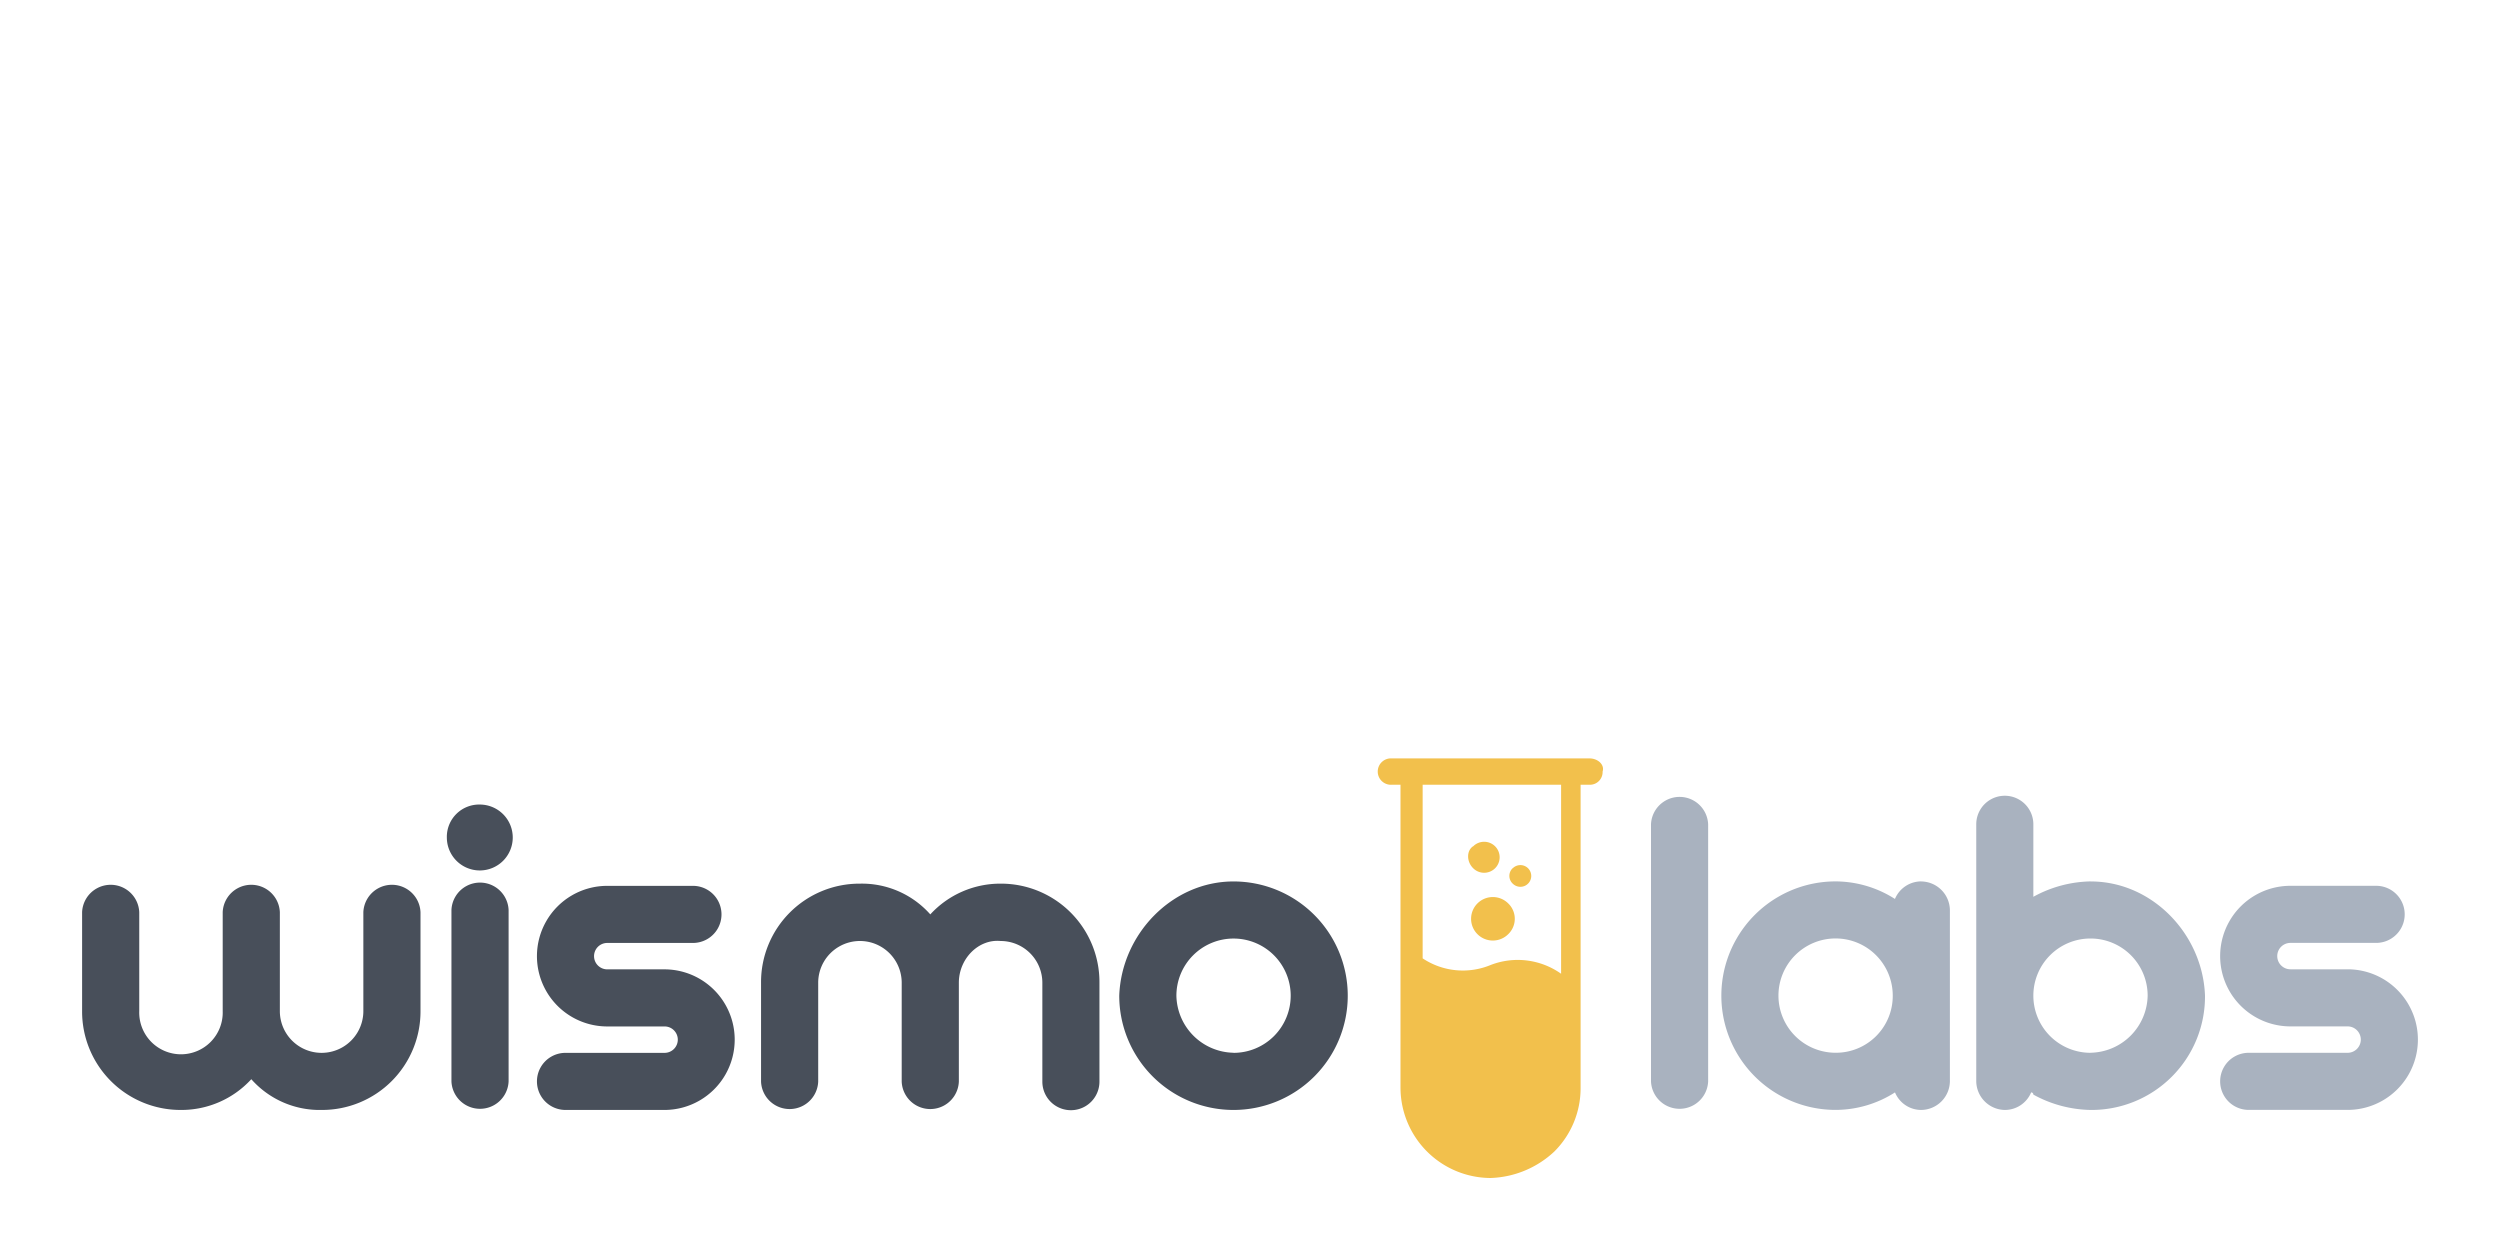
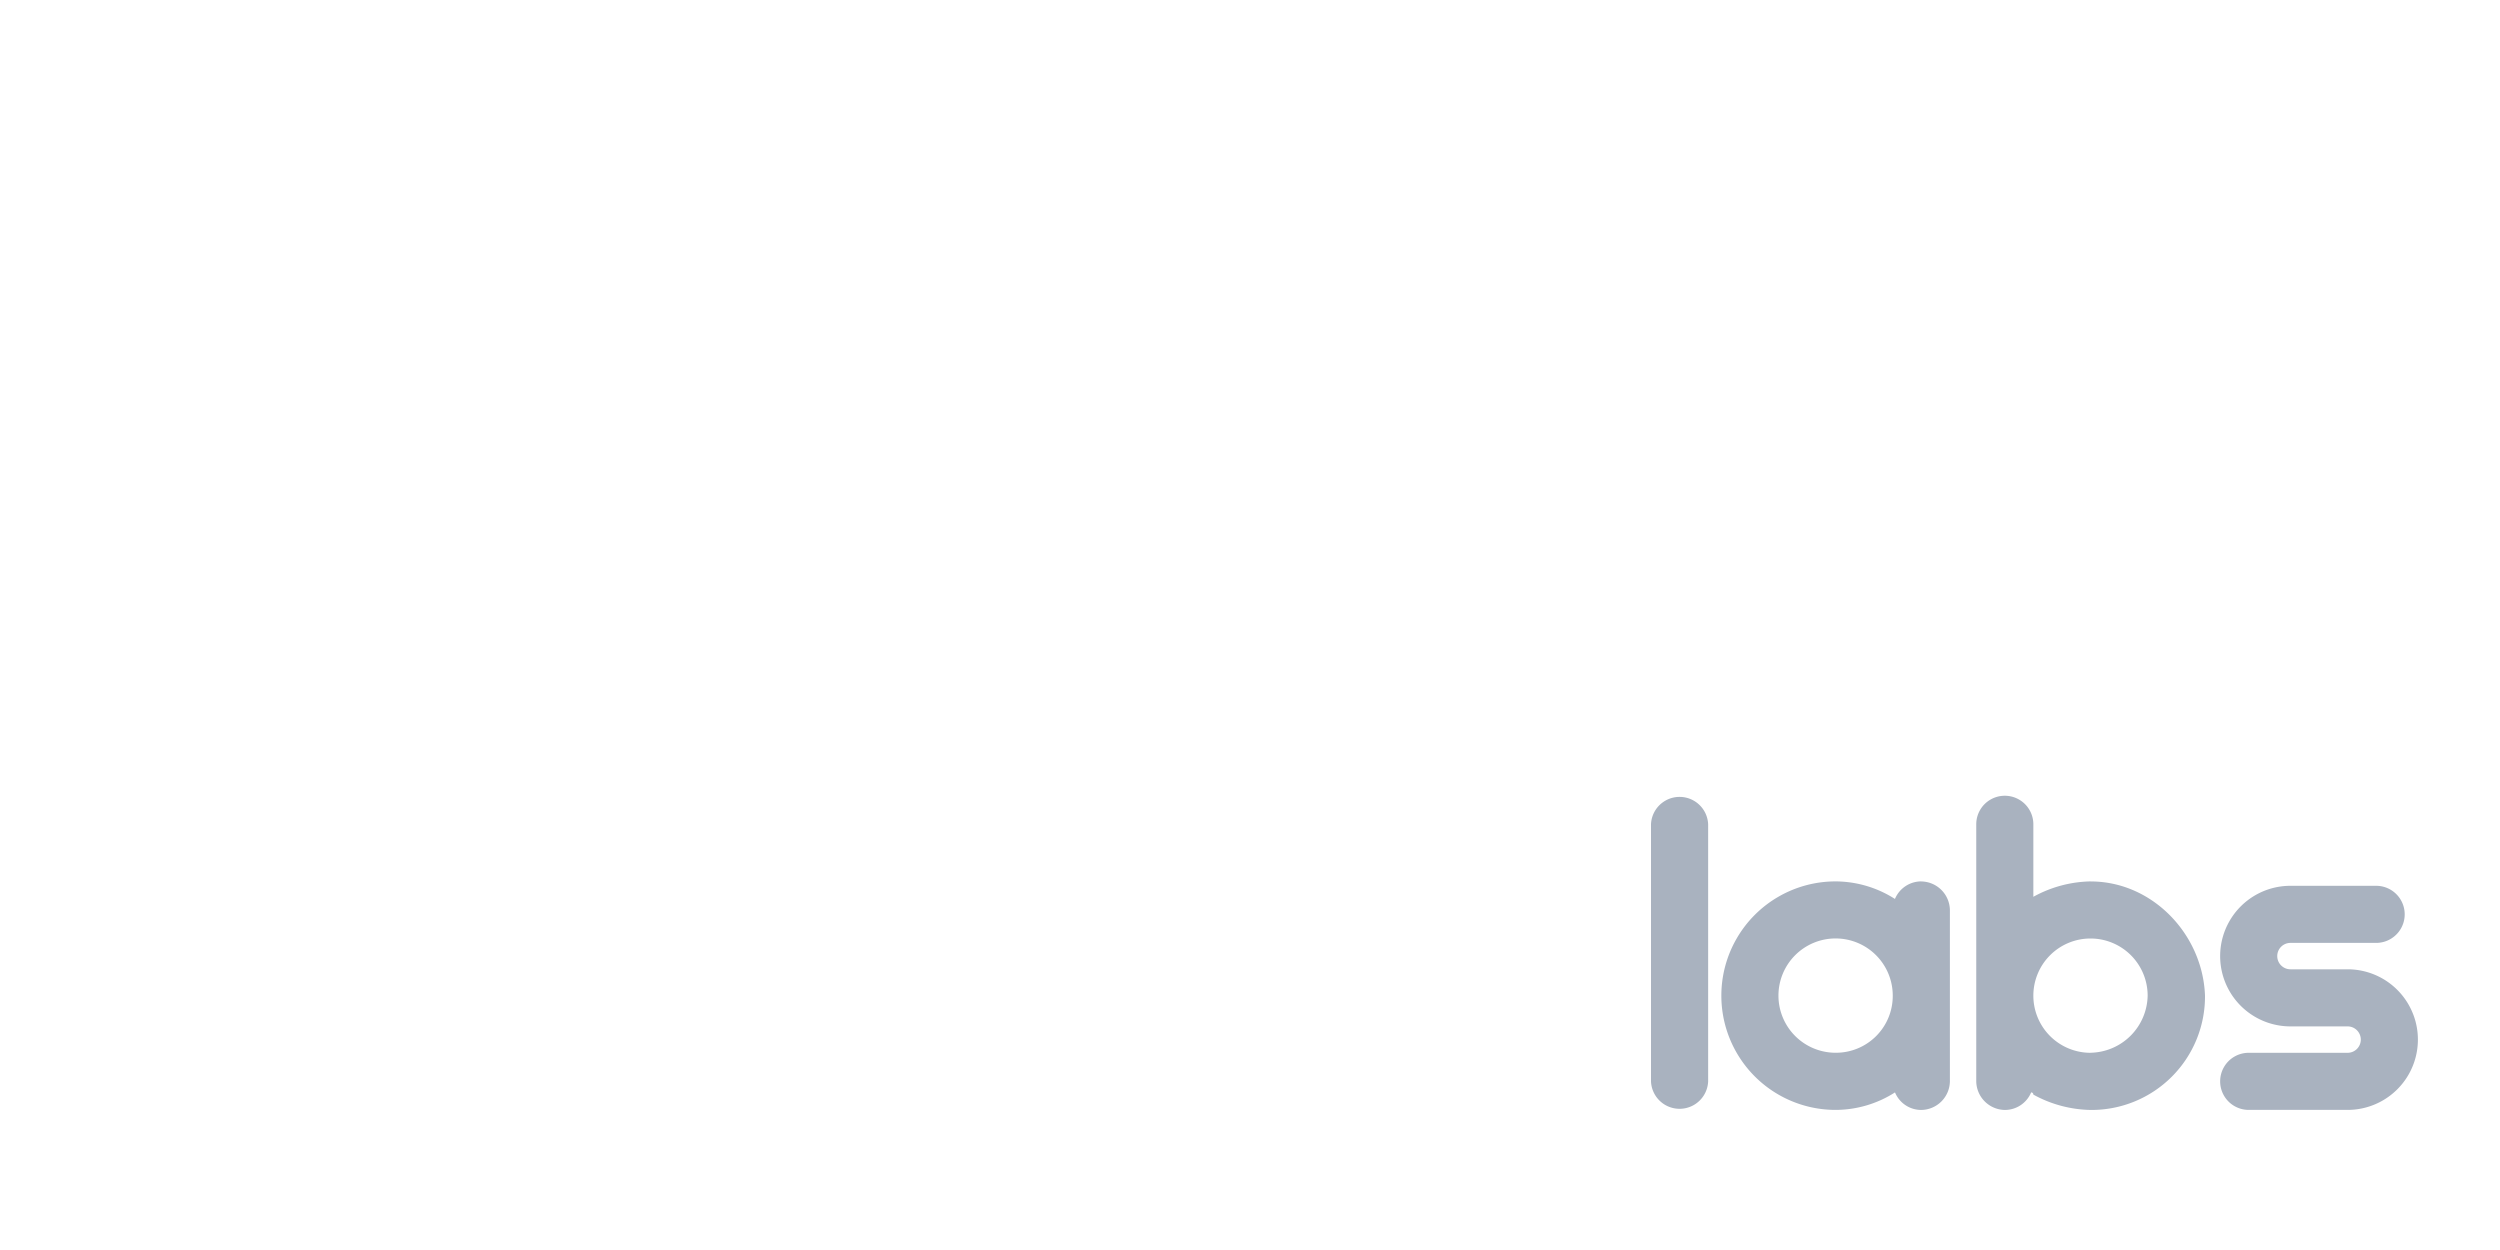
<svg xmlns="http://www.w3.org/2000/svg" data-name="Layer 1" viewBox="0 0 500 250">
-   <path fill="#fff" d="M0 0h500v250H0z" />
-   <path d="M191.77 196.55v19.78a5.72 5.72 0 01-11.43 0v-19.78a8.35 8.35 0 00-16.7 0v19.78a5.72 5.72 0 01-11.43 0v-19.78A19.69 19.69 0 01172 176.73a18.28 18.28 0 0114.06 6.15 19 19 0 0114.07-6.15 19.69 19.69 0 0119.76 19.82v19.78a5.71 5.71 0 01-11.42 0v-19.78a8.35 8.35 0 00-8.35-8.35c-4.4-.43-8.35 3.52-8.35 8.35zm-147.23 5.67v-19.78a5.72 5.72 0 0111.43 0v19.78a8.35 8.35 0 0016.7 0v-19.78a5.72 5.72 0 0111.43 0v19.78a19.69 19.69 0 01-19.78 19.77 18.25 18.25 0 01-14.06-6.15 18.94 18.94 0 01-14.06 6.15 19.69 19.69 0 01-19.78-19.77v-19.78a5.72 5.72 0 0111.43 0v19.78a8.35 8.35 0 1016.69 0zM96 160.91a6.59 6.59 0 11-6.63 6.64 6.46 6.46 0 016.63-6.64zm5.72 55.37a5.72 5.72 0 01-11.43 0V182a5.72 5.72 0 0111.43 0zm31.2-5.71a2.64 2.64 0 100-5.28h-11.47a14.06 14.06 0 110-28.12h17.14a5.71 5.71 0 110 11.42h-17.14a2.64 2.64 0 000 5.28h11.43a14.06 14.06 0 010 28.12H113.1a5.71 5.71 0 010-11.42zm113.78-34.28a22.85 22.85 0 11-22.85 22.85c.44-12.3 10.55-22.85 22.85-22.85zm0 34.28a11.43 11.43 0 10-11.42-11.43 11.64 11.64 0 0011.42 11.41z" fill="#484f5a" />
  <path d="M341.63 216.28a5.72 5.72 0 01-11.43 0v-51.42a5.72 5.72 0 0111.43 0zm76.47-40a24.57 24.57 0 00-11.43 3.08v-14.5a5.71 5.71 0 00-11.42 0v51.42a5.81 5.81 0 005.71 5.71 5.69 5.69 0 005.27-3.51.43.43 0 01.44.44 24.56 24.56 0 0011.43 3.07 22.69 22.69 0 0022.9-22.85c-.44-12.3-10.55-22.85-22.85-22.85zm0 34.28a11.43 11.43 0 1111.43-11.43 11.64 11.64 0 01-11.43 11.42zm51.42 0a2.64 2.64 0 000-5.28h-11.43a14.06 14.06 0 010-28.12h17.14a5.71 5.71 0 010 11.42h-17.14a2.64 2.64 0 100 5.28h11.43a14.06 14.06 0 010 28.12h-19.78a5.71 5.71 0 010-11.42zm-85.26-34.28a5.7 5.7 0 00-5.27 3.51 22.2 22.2 0 00-11.87-3.51 22.85 22.85 0 000 45.7 22.11 22.11 0 0011.88-3.5 5.68 5.68 0 005.27 3.51 5.81 5.81 0 005.71-5.71V182a5.81 5.81 0 00-5.71-5.71zm-17.14 34.27a11.43 11.43 0 1111.43-11.43 11.36 11.36 0 01-11.43 11.43z" fill="#a9b2bf" />
-   <path d="M317.9 151.68h-39.55a2.64 2.64 0 100 5.27h1.75v60.65a18.1 18.1 0 0018 18 19.57 19.57 0 0012.75-5.28 17.88 17.88 0 005.27-12.74v-60.63h1.76a2.54 2.54 0 002.64-2.64c.44-1.31-.88-2.63-2.64-2.63zm-16.26 35.16a4.35 4.35 0 110-6.16 4.26 4.26 0 010 6.16zm-7-17.58a3.1 3.1 0 110 4.39c-1.35-1.32-1.35-3.51-.03-4.39zm7.91 4.39a2.17 2.17 0 110 3.08 2.12 2.12 0 01-.03-3.08zm9.67 21.1a15 15 0 00-14.07-1.76 14.49 14.49 0 01-13.62-1.32v-34.72h27.69v37.8z" fill="#f2c04c" />
</svg>